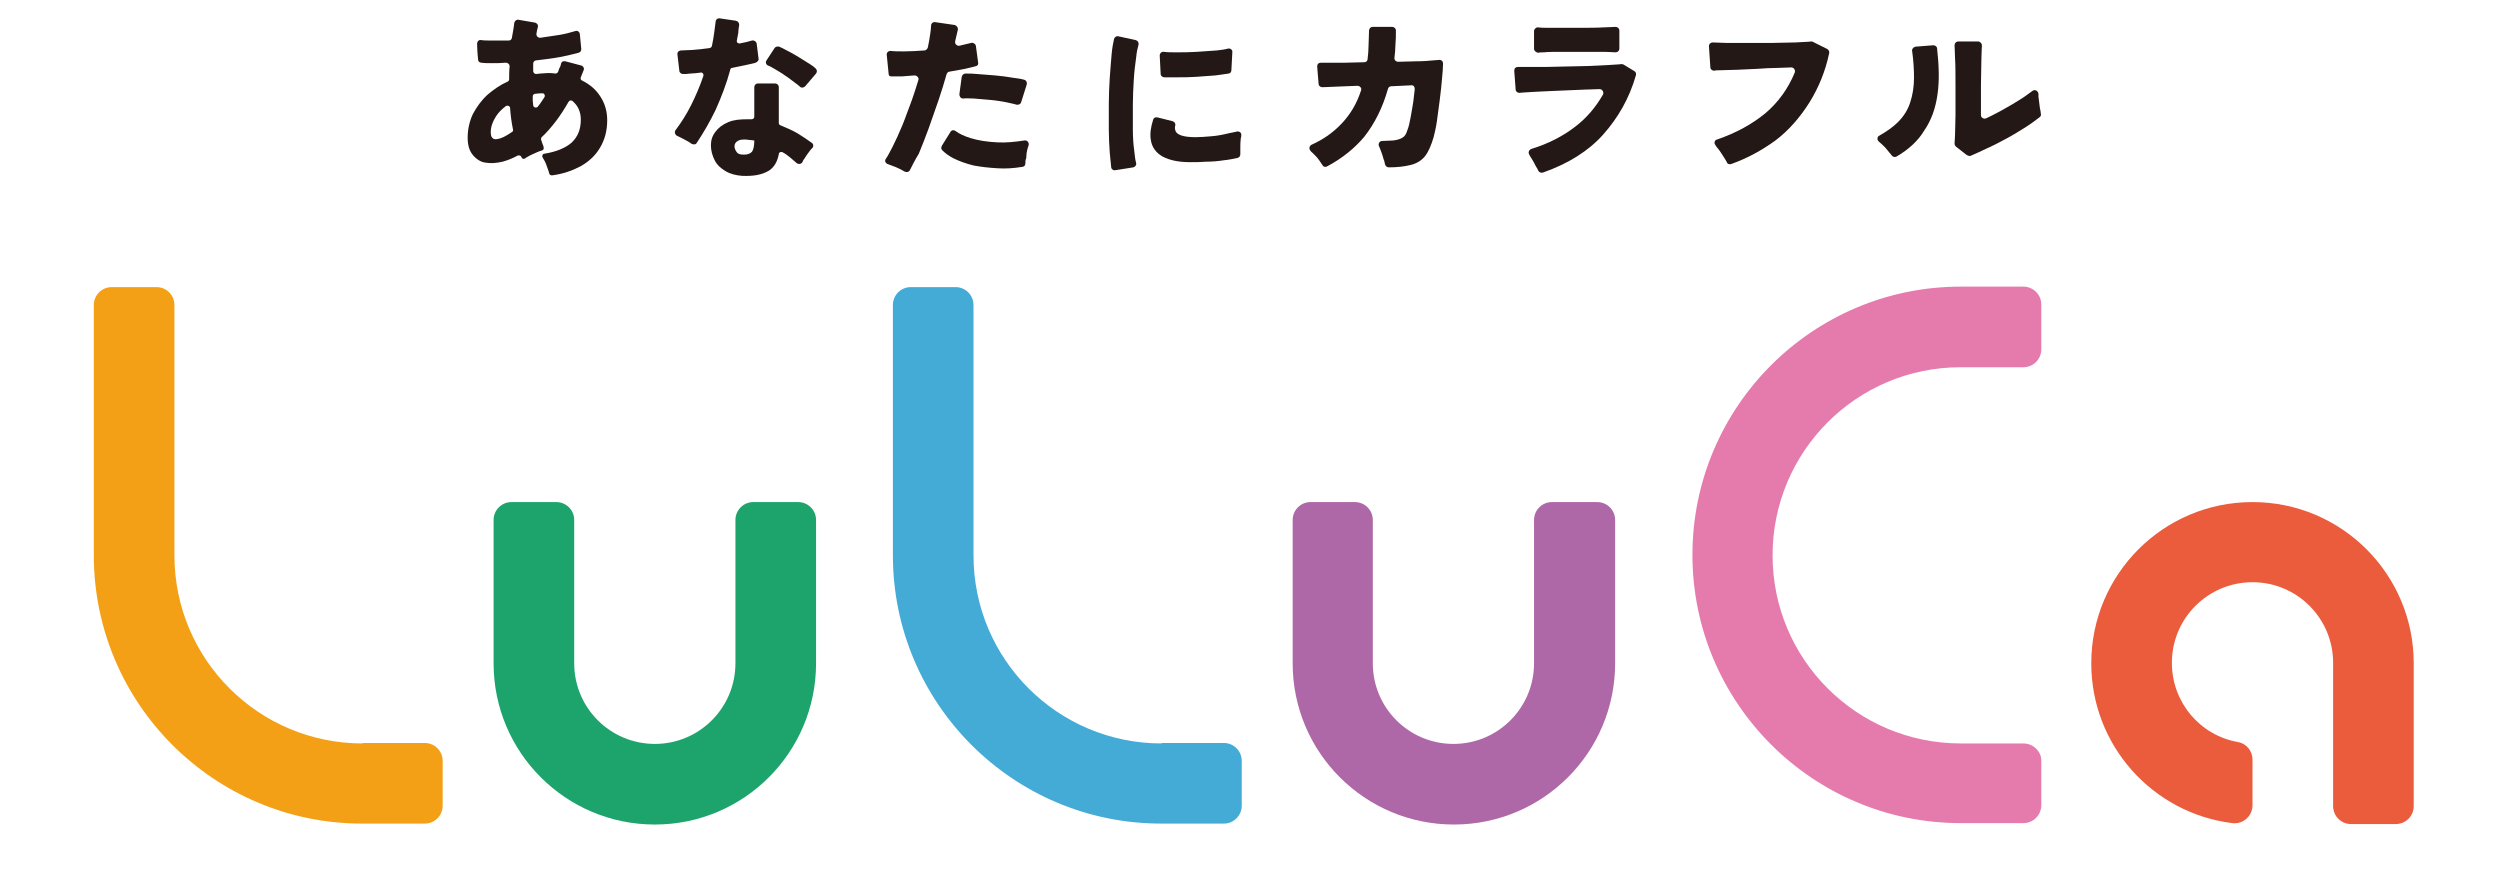
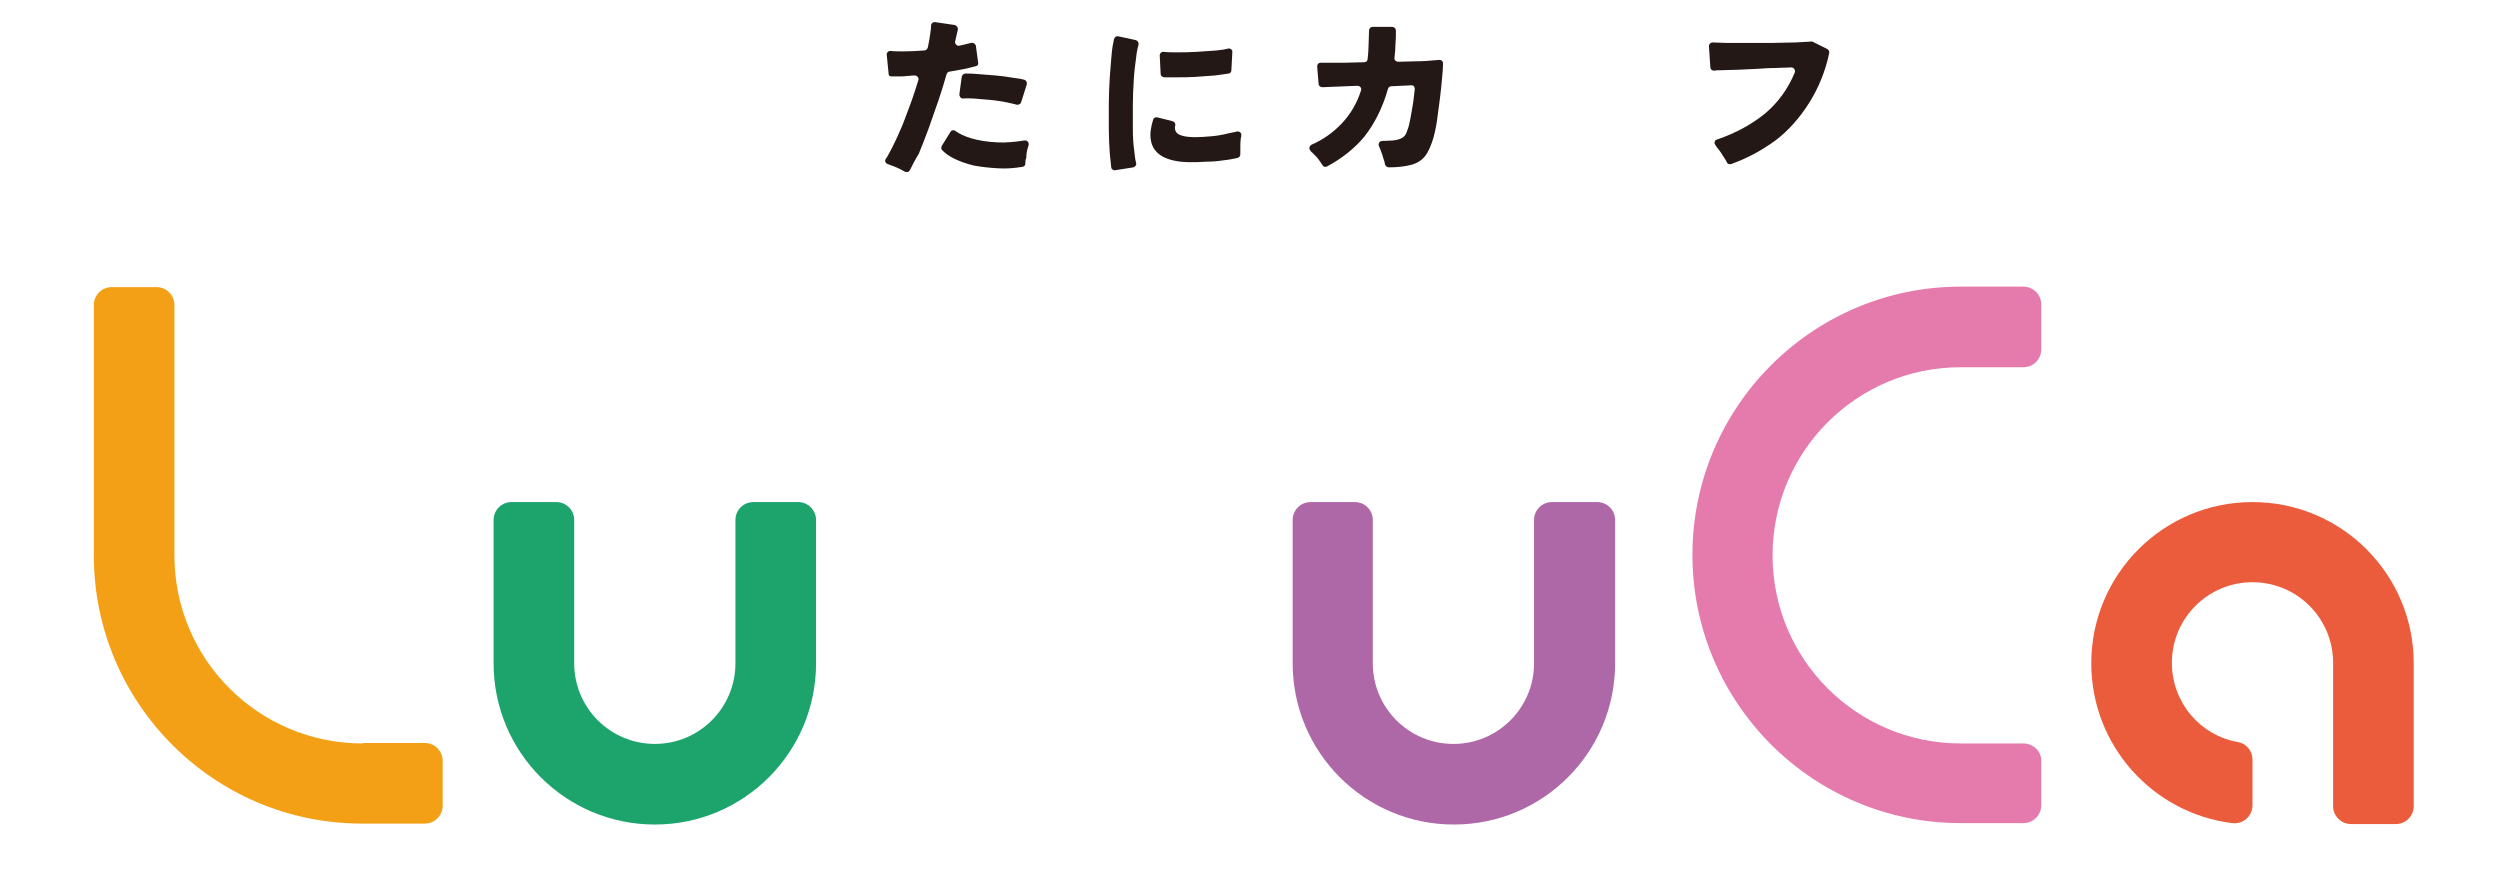
<svg xmlns="http://www.w3.org/2000/svg" version="1.1" id="レイヤー_1" x="0px" y="0px" viewBox="0 0 530.3 188.9" style="enable-background:new 0 0 530.3 188.9;" xml:space="preserve">
  <style type="text/css">
	.st0{fill:#E57BAD;}
	.st1{fill:#F4A016;}
	.st2{fill:#1CA46C;}
	.st3{fill:#44ABD7;}
	.st4{fill:#AE68A7;}
	.st5{fill:#EB5C3C;}
	.st6{fill:#231815;}
</style>
  <g>
    <g>
      <g>
        <path class="st0" d="M429.2,157.7h-13.3c-22,0-39.9-17.8-39.9-39.9v0c0-22,17.8-39.9,39.9-39.9h13.3c2.1,0,3.8-1.7,3.8-3.8v-9.5     c0-2.1-1.7-3.8-3.8-3.8h-13.3c-31.4,0-56.9,25.5-56.9,56.9v0c0,31.4,25.5,56.9,56.9,56.9h13.3c2.1,0,3.8-1.7,3.8-3.8v-9.5     C433,159.4,431.3,157.7,429.2,157.7z" />
        <path class="st1" d="M76.9,157.7L76.9,157.7c-22,0-39.9-17.8-39.9-39.9V64.7c0-2.1-1.7-3.8-3.8-3.8h-9.5c-2.1,0-3.8,1.7-3.8,3.8     v53.1c0,31.4,25.5,56.9,56.9,56.9l0,0v0h13.3c2.1,0,3.8-1.7,3.8-3.8v-9.5c0-2.1-1.7-3.8-3.8-3.8H76.9z" />
        <path class="st2" d="M159.8,106.5c-2.1,0-3.8,1.7-3.8,3.8v7.6v0v22.8c0,9.4-7.6,17.1-17.1,17.1l0,0c-9.4,0-17.1-7.6-17.1-17.1     v-22.8l0,0v-7.6c0-2.1-1.7-3.8-3.8-3.8h-9.5c-2.1,0-3.8,1.7-3.8,3.8v7.6v22.8c0,18.9,15.3,34.2,34.2,34.2h0     c18.9,0,34.2-15.3,34.2-34.2v-22.8v-7.6c0-2.1-1.7-3.8-3.8-3.8H159.8z" />
-         <path class="st3" d="M246.4,157.7L246.4,157.7c-22,0-39.9-17.8-39.9-39.9V64.7c0-2.1-1.7-3.8-3.8-3.8h-9.5     c-2.1,0-3.8,1.7-3.8,3.8v53.1c0,31.4,25.5,56.9,56.9,56.9l0,0l0,0h13.3c2.1,0,3.8-1.7,3.8-3.8v-9.5c0-2.1-1.7-3.8-3.8-3.8H246.4z     " />
        <path class="st4" d="M329.2,106.5c-2.1,0-3.8,1.7-3.8,3.8v7.6v0v22.8c0,9.4-7.6,17.1-17.1,17.1h0c-9.4,0-17.1-7.6-17.1-17.1     v-22.8l0,0v-7.6c0-2.1-1.7-3.8-3.8-3.8H278c-2.1,0-3.8,1.7-3.8,3.8v7.6v22.8c0,18.9,15.3,34.2,34.2,34.2h0     c18.9,0,34.2-15.3,34.2-34.2v-22.8v-7.6c0-2.1-1.7-3.8-3.8-3.8H329.2z" />
        <path class="st5" d="M477.8,170.8c0,2.3-2,4.1-4.3,3.8c-16.9-2.1-29.9-16.5-29.9-33.9v0c0-18.9,15.3-34.2,34.2-34.2h0     c18.9,0,34.2,15.3,34.2,34.2v0l0,0V171c0,2.1-1.7,3.8-3.8,3.8h-9.5c-2.1,0-3.8-1.7-3.8-3.8v-30.4v0c0-9.4-7.6-17.1-17.1-17.1h0     c-9.4,0-17.1,7.6-17.1,17.1v0c0,8.4,6,15.4,14,16.8c1.8,0.3,3.1,1.9,3.1,3.7V170.8z" />
      </g>
    </g>
    <g>
-       <path class="st6" d="M117.1,37.2c-0.3,0-0.5-0.1-0.6-0.4c-0.1-0.5-0.4-1.2-0.6-1.8c-0.2-0.6-0.5-1.1-0.8-1.6    c-0.2-0.3,0-0.8,0.4-0.8c2.5-0.4,4.4-1.2,5.7-2.3c1.4-1.3,2-2.9,2-4.9c0-1.7-0.6-3-1.8-4c-0.3-0.2-0.6-0.1-0.8,0.2    c-0.8,1.4-1.7,2.8-2.6,4c-1,1.3-2,2.5-3.1,3.5c-0.1,0.1-0.2,0.4-0.1,0.6c0.1,0.3,0.2,0.6,0.3,0.9c0.1,0.2,0.2,0.4,0.2,0.6    c0.1,0.3,0,0.6-0.3,0.7c-0.3,0.1-0.7,0.2-1.1,0.4c-0.6,0.3-1.2,0.5-1.7,0.8c-0.3,0.2-0.6,0.3-0.8,0.5c-0.3,0.2-0.7,0.1-0.8-0.3    l0,0l0,0c-0.1-0.3-0.5-0.4-0.8-0.3c-1.1,0.6-2.1,1-3.2,1.3c-1.3,0.3-2.5,0.4-3.6,0.2c-0.9-0.1-1.8-0.6-2.6-1.5    c-0.8-0.9-1.2-2.1-1.2-3.8c0-1.8,0.4-3.5,1.1-5c0.8-1.5,1.8-2.9,3.1-4.1c1.3-1.1,2.7-2.1,4.3-2.8c0.2-0.1,0.3-0.3,0.3-0.5    c0-0.9,0-1.8,0.1-2.7c0-0.5-0.4-0.8-0.8-0.8c-1,0.1-2,0.1-2.9,0.1c-0.9,0-1.6,0-2.3-0.1c-0.4,0-0.7-0.3-0.7-0.7    c-0.1-0.9-0.2-2.4-0.2-3.3c0-0.5,0.4-0.9,0.8-0.8c0.7,0.1,1.5,0.1,2.4,0.1c1.1,0,2.3,0,3.5,0c0.4,0,0.7-0.3,0.7-0.7    c0.1-0.6,0.2-1.1,0.3-1.7c0.1-0.5,0.1-0.9,0.2-1.4c0.1-0.4,0.5-0.7,0.9-0.6l3.5,0.6c0.4,0.1,0.7,0.5,0.6,0.9    c-0.1,0.3-0.1,0.5-0.2,0.8c0,0.2-0.1,0.4-0.1,0.6c-0.1,0.5,0.3,1,0.9,0.9c1.4-0.2,2.7-0.4,4-0.6c1.2-0.2,2.3-0.5,3.3-0.8    c0.5-0.2,1,0.2,1,0.7l0.3,3.1c0,0.4-0.2,0.7-0.6,0.8c-1.1,0.3-2.4,0.6-3.9,0.9c-1.6,0.3-3.3,0.5-5,0.7c-0.4,0-0.7,0.3-0.7,0.7    c0,0.3,0,0.5,0,0.8c0,0.3,0,0.5,0,0.8c0,0.3,0.3,0.6,0.6,0.6c0.3,0,0.6-0.1,0.9-0.1c0.5,0,1.1-0.1,1.6-0.1c0.5,0,1,0,1.6,0.1    c0.2,0,0.5-0.1,0.6-0.4c0.1-0.3,0.2-0.7,0.4-1c0.1-0.2,0.2-0.5,0.2-0.7c0.1-0.4,0.5-0.6,0.9-0.5l3.4,0.9c0.4,0.1,0.7,0.6,0.5,1    c-0.2,0.5-0.4,1-0.6,1.5c-0.1,0.3,0,0.6,0.3,0.7c1.6,0.8,2.9,1.9,3.8,3.3c1,1.5,1.5,3.2,1.5,5.1c0,2.2-0.5,4.1-1.5,5.8    c-1,1.7-2.4,3-4.2,4C121.4,36.2,119.4,36.9,117.1,37.2z M105.5,29.5c0.8-0.1,1.8-0.6,3.1-1.5c0.2-0.1,0.3-0.3,0.2-0.6    c-0.3-1.5-0.5-3-0.6-4.5c0-0.4-0.5-0.6-0.9-0.4c-0.9,0.7-1.6,1.4-2.1,2.2c-0.7,1.1-1.1,2.2-1.1,3.3c0,0.6,0.1,1,0.3,1.2    C104.6,29.5,105,29.6,105.5,29.5z M113.1,22.3c0,0.5,0.7,0.7,1,0.3c0.2-0.3,0.4-0.5,0.6-0.8c0.3-0.4,0.5-0.8,0.8-1.2    c0.2-0.4-0.1-0.9-0.5-0.8c-0.2,0-0.4,0-0.5,0c-0.3,0-0.7,0.1-1,0.1c-0.3,0-0.5,0.3-0.5,0.6C113,21.1,113,21.7,113.1,22.3z" />
-       <path class="st6" d="M147.8,30.3c-0.2,0.4-0.7,0.4-1.1,0.2c-0.4-0.3-0.9-0.6-1.5-0.9c-0.6-0.3-1.1-0.6-1.6-0.8    c-0.4-0.2-0.6-0.8-0.3-1.2c1.2-1.6,2.3-3.3,3.3-5.3c1-2,1.9-4.1,2.6-6.2c0.1-0.4-0.2-0.8-0.6-0.7c-0.8,0.1-1.5,0.2-2.2,0.2    c-0.6,0.1-1,0.1-1.5,0.1c-0.4,0-0.8-0.3-0.8-0.7l-0.4-3.4c-0.1-0.5,0.3-0.9,0.8-0.9c0.7,0,1.4-0.1,2.3-0.1    c1.2-0.1,2.4-0.2,3.7-0.4c0.2,0,0.4-0.2,0.5-0.4c0.2-1,0.4-2,0.5-2.9c0.1-0.8,0.2-1.6,0.3-2.3c0-0.4,0.4-0.8,0.9-0.7l3.4,0.5    c0.4,0.1,0.7,0.4,0.7,0.9c-0.1,0.6-0.2,1.2-0.2,1.7c-0.1,0.6-0.2,1.1-0.3,1.6c-0.1,0.4,0.3,0.7,0.7,0.6c0.5-0.1,1-0.2,1.4-0.3    c0.4-0.1,0.7-0.2,1.1-0.3c0.5-0.1,0.9,0.2,1,0.6l0.4,3.2c0.1,0.4-0.2,0.7-0.6,0.9c-0.6,0.2-1.3,0.3-2.1,0.5    c-0.9,0.2-1.9,0.4-2.9,0.6c-0.2,0-0.4,0.2-0.4,0.4c-0.8,3-1.9,5.8-3.1,8.5C150.6,25.8,149.2,28.2,147.8,30.3z M157.4,37.3    c-1.3-0.1-2.5-0.4-3.5-1c-1-0.6-1.8-1.3-2.3-2.3c-0.5-1-0.8-2-0.8-3.2c0-1.1,0.3-2,1-2.9c0.6-0.8,1.5-1.5,2.7-2    c1.2-0.5,2.5-0.6,4.1-0.6c0.3,0,0.6,0,0.8,0c0.3,0,0.6-0.2,0.6-0.5v-6.3c0-0.4,0.3-0.8,0.8-0.8h3.6c0.4,0,0.8,0.3,0.8,0.8v7.6    c0,0.2,0.1,0.4,0.4,0.5c1.2,0.5,2.4,1,3.6,1.7c1,0.6,2,1.3,3,2c0.4,0.3,0.4,0.8,0.1,1.1c-0.2,0.2-0.4,0.4-0.6,0.7    c-0.4,0.5-0.8,1.1-1.1,1.6c-0.2,0.2-0.3,0.5-0.4,0.7c-0.2,0.4-0.8,0.5-1.2,0.2c-0.5-0.4-0.9-0.8-1.4-1.2c-0.5-0.4-1-0.8-1.6-1.1    c-0.3-0.2-0.8,0-0.8,0.4c-0.3,1.6-1,2.8-2.1,3.5C161.6,37.1,159.8,37.4,157.4,37.3z M157.8,32.8c0.8,0,1.3-0.2,1.7-0.6    c0.3-0.4,0.5-1.2,0.5-2.3v-0.1c-0.3,0-0.6-0.1-0.9-0.1c-0.3,0-0.6-0.1-0.9-0.1c-0.7,0-1.3,0-1.7,0.3c-0.4,0.2-0.7,0.6-0.7,1.1    c0,0.5,0.2,0.9,0.5,1.3C156.6,32.7,157.1,32.8,157.8,32.8z M170.8,18.3c-0.3,0.3-0.8,0.4-1.1,0.1c-0.3-0.3-0.6-0.5-1-0.8    c-0.7-0.5-1.4-1.1-2.2-1.6c-0.8-0.6-1.6-1-2.4-1.5c-0.4-0.2-0.8-0.5-1.2-0.6c-0.4-0.2-0.6-0.7-0.3-1.1l1.7-2.6    c0.2-0.3,0.6-0.4,1-0.3c0.5,0.2,1,0.5,1.6,0.8c0.8,0.4,1.7,0.9,2.5,1.4c0.8,0.5,1.6,1,2.4,1.5c0.5,0.3,0.9,0.6,1.2,0.9    c0.3,0.3,0.4,0.7,0.1,1.1L170.8,18.3z" />
      <path class="st6" d="M193,36.1c-0.2,0.4-0.7,0.5-1.1,0.3c-0.3-0.2-0.6-0.3-0.9-0.5c-0.6-0.3-1.3-0.6-1.9-0.8    c-0.3-0.1-0.5-0.2-0.8-0.3c-0.5-0.2-0.7-0.7-0.4-1.1c0.5-0.7,0.9-1.6,1.4-2.5c0.7-1.4,1.4-2.9,2.1-4.6c0.7-1.7,1.3-3.5,2-5.3    c0.5-1.5,1-2.9,1.4-4.3c0.2-0.5-0.3-1-0.8-1c-0.9,0.1-1.8,0.1-2.6,0.2c-0.9,0-1.7,0-2.4,0c-0.3,0-0.5-0.2-0.5-0.5l-0.4-4    c-0.1-0.5,0.3-0.9,0.8-0.9c0.8,0.1,1.8,0.1,2.9,0.1c1.4,0,2.8-0.1,4.3-0.2c0.3,0,0.6-0.3,0.7-0.6c0.2-1,0.4-1.9,0.5-2.8    c0.1-0.7,0.2-1.3,0.2-1.9c0-0.4,0.4-0.8,0.9-0.7l4.1,0.6c0.4,0.1,0.7,0.5,0.7,0.9c-0.1,0.4-0.2,0.8-0.3,1.3    c-0.1,0.4-0.2,0.8-0.3,1.3c-0.1,0.5,0.4,1,0.9,0.9c0.9-0.2,1.7-0.4,2.5-0.6c0.5-0.1,0.9,0.2,1,0.6l0.5,3.7c0,0.3-0.1,0.5-0.4,0.6    c-0.7,0.2-1.5,0.4-2.4,0.6c-1,0.2-2.1,0.4-3.3,0.6c-0.3,0-0.5,0.3-0.6,0.5c-0.5,1.8-1.1,3.7-1.7,5.5c-0.7,2-1.4,4-2.1,6    c-0.7,1.9-1.4,3.7-2.1,5.4C194.1,33.9,193.5,35.1,193,36.1z M217.5,34.7c0,0.4-0.3,0.7-0.7,0.7c-1.8,0.3-3.5,0.4-5.1,0.3    c-1.9-0.1-3.6-0.3-5.2-0.6c-1.6-0.4-3-0.9-4.2-1.5c-1-0.5-1.8-1.1-2.4-1.7c-0.3-0.3-0.3-0.6-0.1-1l1.8-2.9    c0.2-0.4,0.7-0.5,1.1-0.2c0.8,0.6,1.9,1.1,3.2,1.5c1.6,0.5,3.5,0.8,5.7,0.9c1.8,0.1,3.7-0.1,5.7-0.4c0.6-0.1,1,0.4,0.9,1    c-0.1,0.2-0.1,0.4-0.2,0.6c-0.2,0.7-0.3,1.4-0.3,2.1C217.5,33.9,217.5,34.3,217.5,34.7z M216.6,21.7c-0.1,0.4-0.6,0.6-1,0.5    c-0.6-0.2-1.3-0.3-2.1-0.5c-1.1-0.2-2.2-0.4-3.4-0.5c-1.2-0.1-2.4-0.2-3.5-0.3c-0.8,0-1.6-0.1-2.3,0c-0.5,0-0.8-0.4-0.8-0.9    l0.5-3.7c0.1-0.4,0.4-0.7,0.8-0.7c0.8,0,1.6,0,2.5,0.1c1.2,0.1,2.5,0.2,3.8,0.3c1.3,0.1,2.6,0.3,3.8,0.5c0.8,0.1,1.6,0.2,2.3,0.4    c0.5,0.1,0.7,0.6,0.6,1L216.6,21.7z" />
      <path class="st6" d="M236.6,36.1c-0.4,0.1-0.9-0.2-0.9-0.7c-0.1-0.9-0.2-1.9-0.3-3c-0.1-1.5-0.2-3.2-0.2-4.9c0-1.8,0-3.6,0-5.5    c0-1.9,0.1-3.7,0.2-5.5c0.1-1.8,0.3-3.5,0.4-5c0.1-1.2,0.3-2.3,0.5-3.2c0.1-0.4,0.5-0.7,0.9-0.6l3.7,0.8c0.4,0.1,0.7,0.5,0.6,1    c-0.2,0.7-0.4,1.6-0.5,2.7c-0.2,1.4-0.4,3-0.5,4.7c-0.1,1.7-0.2,3.5-0.2,5.3c0,1.8,0,3.6,0,5.2c0,1.7,0.1,3.2,0.3,4.6    c0.1,1,0.2,1.9,0.4,2.6c0.1,0.4-0.2,0.8-0.6,0.9L236.6,36.1z M252.5,34.4c-2.5,0-4.4-0.4-5.9-1.2c-1.4-0.8-2.3-2-2.5-3.6    c-0.2-1.2,0-2.6,0.5-4.2c0.1-0.4,0.5-0.6,0.9-0.5l3.2,0.8c0.4,0.1,0.7,0.5,0.6,0.9c-0.1,0.4-0.1,0.7,0,1c0.2,1,1.7,1.5,4.3,1.5    c1.1,0,2.2-0.1,3.4-0.2c1.2-0.1,2.3-0.3,3.5-0.6c0.7-0.1,1.3-0.3,1.9-0.4c0.5-0.1,1,0.3,0.9,0.8c0,0.2,0,0.4-0.1,0.6    c-0.1,0.7-0.1,1.4-0.1,2.1c0,0.5,0,0.9,0,1.3c0,0.4-0.2,0.7-0.6,0.8c-0.9,0.2-1.9,0.4-2.9,0.5c-1.3,0.2-2.5,0.3-3.8,0.3    C254.6,34.4,253.5,34.4,252.5,34.4z M246.2,15.7l-0.2-3.9c0-0.5,0.4-0.9,0.9-0.8c0.8,0.1,1.6,0.1,2.6,0.1c1.4,0,2.8,0,4.3-0.1    c1.5-0.1,2.9-0.2,4.3-0.3c0.9-0.1,1.7-0.2,2.4-0.4c0.5-0.1,1,0.3,0.9,0.8l-0.2,3.8c0,0.4-0.3,0.7-0.6,0.7    c-0.8,0.1-1.8,0.3-2.8,0.4c-1.3,0.1-2.7,0.2-4.1,0.3c-1.4,0.1-2.8,0.1-4.1,0.1c-1,0-1.9,0-2.6,0C246.6,16.4,246.2,16.1,246.2,15.7    z" />
      <path class="st6" d="M281.5,35.3c-0.4,0.2-0.8,0.1-1-0.3c-0.2-0.3-0.4-0.6-0.6-0.9c-0.4-0.6-0.9-1.1-1.4-1.6    c-0.2-0.2-0.4-0.3-0.5-0.5c-0.4-0.4-0.3-1,0.2-1.3c2.5-1.1,4.6-2.6,6.4-4.5c1.8-1.9,3.2-4.2,4.1-7c0.2-0.5-0.2-1-0.8-1l-7.4,0.3    c-0.4,0-0.8-0.3-0.8-0.7l-0.3-3.7c0-0.5,0.3-0.8,0.8-0.8c0.4,0,0.8,0,1.3,0c1.1,0,2.3,0,3.8,0c1.3,0,2.7-0.1,4.1-0.1    c0.4,0,0.7-0.3,0.7-0.7c0.1-0.9,0.2-1.9,0.2-2.9c0-1,0.1-2,0.1-3.1c0-0.4,0.3-0.8,0.8-0.8l4.1,0c0.4,0,0.8,0.3,0.8,0.8    c0,1,0,2-0.1,3c0,0.9-0.1,1.8-0.2,2.7c-0.1,0.5,0.3,0.9,0.8,0.9c1.3,0,2.6-0.1,3.8-0.1c1.5,0,2.7-0.1,3.7-0.2    c0.5,0,0.9-0.1,1.2-0.1c0.5,0,0.8,0.3,0.8,0.8c0,0.9-0.1,1.9-0.2,3c-0.1,1.5-0.3,3-0.5,4.7c-0.2,1.6-0.4,3.1-0.6,4.5    c-0.2,1.4-0.5,2.6-0.7,3.4c-0.5,1.7-1.1,3.1-1.8,4c-0.7,0.9-1.8,1.6-3.1,1.9c-1.2,0.3-2.7,0.5-4.6,0.5c-0.4,0-0.7-0.3-0.8-0.6    c-0.1-0.3-0.1-0.7-0.3-1.1c-0.2-0.7-0.4-1.4-0.7-2.1c-0.1-0.3-0.2-0.5-0.3-0.7c-0.2-0.5,0.1-1.1,0.7-1.1c0.9,0,1.7-0.1,2.3-0.1    c0.9-0.1,1.5-0.3,2-0.6c0.5-0.3,0.8-0.8,1-1.5c0.3-0.7,0.5-1.6,0.7-2.7c0.2-1.1,0.4-2.2,0.6-3.5c0.1-0.9,0.2-1.8,0.3-2.6    c0-0.5-0.3-0.9-0.8-0.8l-4.2,0.2c-0.3,0-0.6,0.2-0.7,0.6c-1.1,3.9-2.8,7.3-5,10.1C287.4,31.4,284.7,33.6,281.5,35.3z" />
-       <path class="st6" d="M327.3,36.6c-0.4,0.1-0.8,0-1-0.4c-0.1-0.3-0.3-0.6-0.5-0.9c-0.3-0.6-0.6-1.2-1-1.8c-0.1-0.2-0.3-0.4-0.4-0.7    c-0.3-0.4-0.1-1,0.4-1.2c3.6-1.1,6.7-2.7,9.3-4.7c2.5-1.9,4.4-4.2,5.9-6.8c0.3-0.5-0.1-1.2-0.7-1.2c-0.9,0-1.9,0.1-3,0.1    c-1.6,0.1-3.1,0.1-4.7,0.2c-1.6,0.1-3.1,0.1-4.5,0.2c-1.4,0.1-2.6,0.1-3.6,0.2c-0.5,0-0.9,0.1-1.2,0.1c-0.4,0-0.8-0.3-0.8-0.7    l-0.3-4c0-0.5,0.3-0.8,0.8-0.8c0.6,0,1.2,0,2,0c1.2,0,2.5,0,3.9,0c1.5,0,3-0.1,4.5-0.1c1.6,0,3.1-0.1,4.6-0.1    c1.5-0.1,2.9-0.1,4.1-0.2c1.1-0.1,2.1-0.1,2.8-0.2c0.2,0,0.3,0,0.5,0.1l2.3,1.4c0.3,0.2,0.4,0.5,0.3,0.9c-1.4,4.9-3.8,9-6.9,12.5    C337,32,332.7,34.7,327.3,36.6z M325.4,10.3V6.6c0-0.4,0.4-0.8,0.8-0.8c0.7,0.1,1.5,0.1,2.6,0.1c1.5,0,3.5,0,5.8,0    c2.2,0,4.1,0,5.7-0.1c1,0,1.8-0.1,2.4-0.1c0.4,0,0.8,0.3,0.8,0.8v3.8c0,0.5-0.4,0.8-0.8,0.8c-0.6,0-1.4-0.1-2.3-0.1    c-1.4,0-3.4,0-5.8,0c-1.3,0-2.5,0-3.8,0c-1.3,0-2.4,0-3.3,0.1c-0.5,0-0.9,0-1.2,0.1C325.8,11.1,325.4,10.8,325.4,10.3z" />
      <path class="st6" d="M367.2,34.8c-0.4,0.1-0.8,0-0.9-0.4c-0.2-0.3-0.3-0.6-0.6-1c-0.4-0.6-0.8-1.3-1.3-1.9    c-0.2-0.2-0.4-0.5-0.5-0.7c-0.4-0.4-0.2-1.1,0.3-1.2c4.1-1.4,7.5-3.3,10.3-5.6c2.7-2.3,4.8-5.2,6.2-8.6c0.2-0.5-0.2-1.1-0.7-1.1    c-0.9,0-1.8,0.1-2.8,0.1c-1.5,0-2.9,0.1-4.4,0.2c-1.5,0.1-2.9,0.1-4.3,0.2c-1.3,0-2.5,0.1-3.5,0.1c-0.5,0-1,0-1.4,0.1    c-0.4,0-0.8-0.3-0.8-0.7l-0.3-4.5c0-0.5,0.4-0.8,0.8-0.8c0.8,0,1.7,0.1,2.8,0.1c1.5,0,3.1,0,4.8,0s3.5,0,5.2,0    c1.7,0,3.3-0.1,4.8-0.1c1.3-0.1,2.5-0.1,3.3-0.2c0.1,0,0.3,0,0.4,0.1l3,1.5c0.3,0.2,0.5,0.5,0.4,0.9c-0.8,3.8-2.2,7.2-4.1,10.3    c-2,3.2-4.4,6-7.3,8.2C373.7,31.9,370.6,33.6,367.2,34.8z" />
-       <path class="st6" d="M402.3,33.2c-0.3,0.2-0.8,0.1-1-0.2c-0.4-0.5-0.9-1.1-1.4-1.7c-0.5-0.5-0.9-0.9-1.4-1.3    c-0.4-0.4-0.3-1,0.1-1.2c1.6-0.9,3-1.9,4-2.9c1.2-1.2,2.1-2.6,2.6-4.2c0.5-1.5,0.8-3.3,0.8-5.2c0-1.7-0.1-3.6-0.4-5.7    c-0.1-0.4,0.3-0.8,0.7-0.9l3.8-0.3c0.4,0,0.8,0.3,0.8,0.7c0.4,3.6,0.5,6.8,0.1,9.6c-0.4,3-1.3,5.6-2.9,7.9    C406.9,29.8,404.9,31.7,402.3,33.2z M417.2,32.9l-2.3-1.8c-0.2-0.2-0.3-0.4-0.3-0.7c0-0.4,0.1-1,0.1-1.8c0-1.1,0.1-2.6,0.1-4.3    c0-1.7,0-3.6,0-5.8c0-2.6,0-4.7-0.1-6.2c0-1.1-0.1-2-0.1-2.7c0-0.4,0.3-0.8,0.8-0.8h4.2c0.4,0,0.8,0.4,0.8,0.8    c0,0.7-0.1,1.6-0.1,2.7c0,1.7-0.1,3.7-0.1,5.9v6.2c0,0.6,0.6,0.9,1.1,0.7c0.7-0.3,1.4-0.7,2.2-1.1c1.2-0.6,2.3-1.3,3.4-1.9    c1.1-0.7,2.2-1.3,3.1-2c0.4-0.3,0.8-0.6,1.1-0.8c0.5-0.4,1.2-0.1,1.3,0.6c0,0.2,0,0.4,0,0.6c0.1,0.8,0.2,1.6,0.3,2.4    c0.1,0.5,0.2,0.9,0.2,1.2c0.1,0.3,0,0.6-0.3,0.8c-0.8,0.6-1.7,1.3-2.8,2c-1.3,0.8-2.7,1.7-4.2,2.5c-1.5,0.8-3,1.6-4.4,2.2    c-1.2,0.6-2.4,1.1-3.3,1.5C417.7,33.1,417.4,33,417.2,32.9z" />
    </g>
  </g>
</svg>